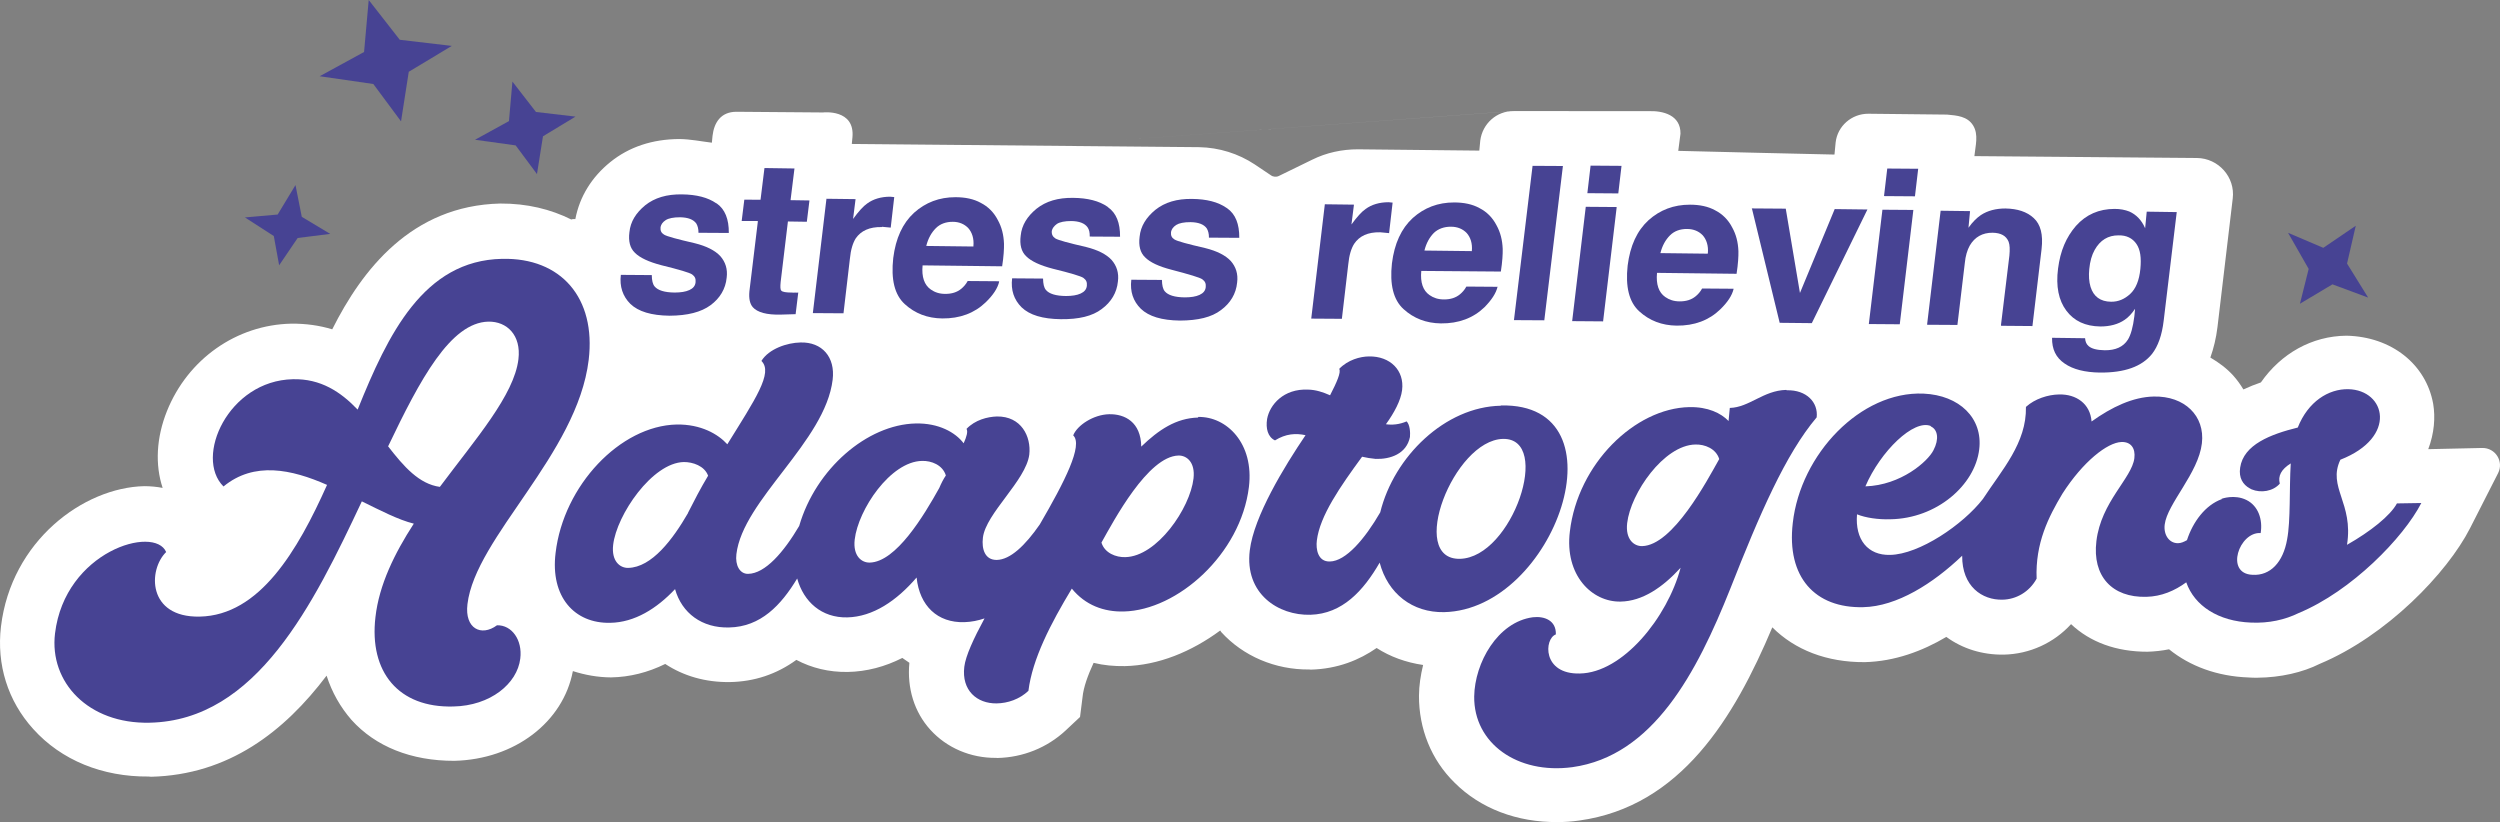
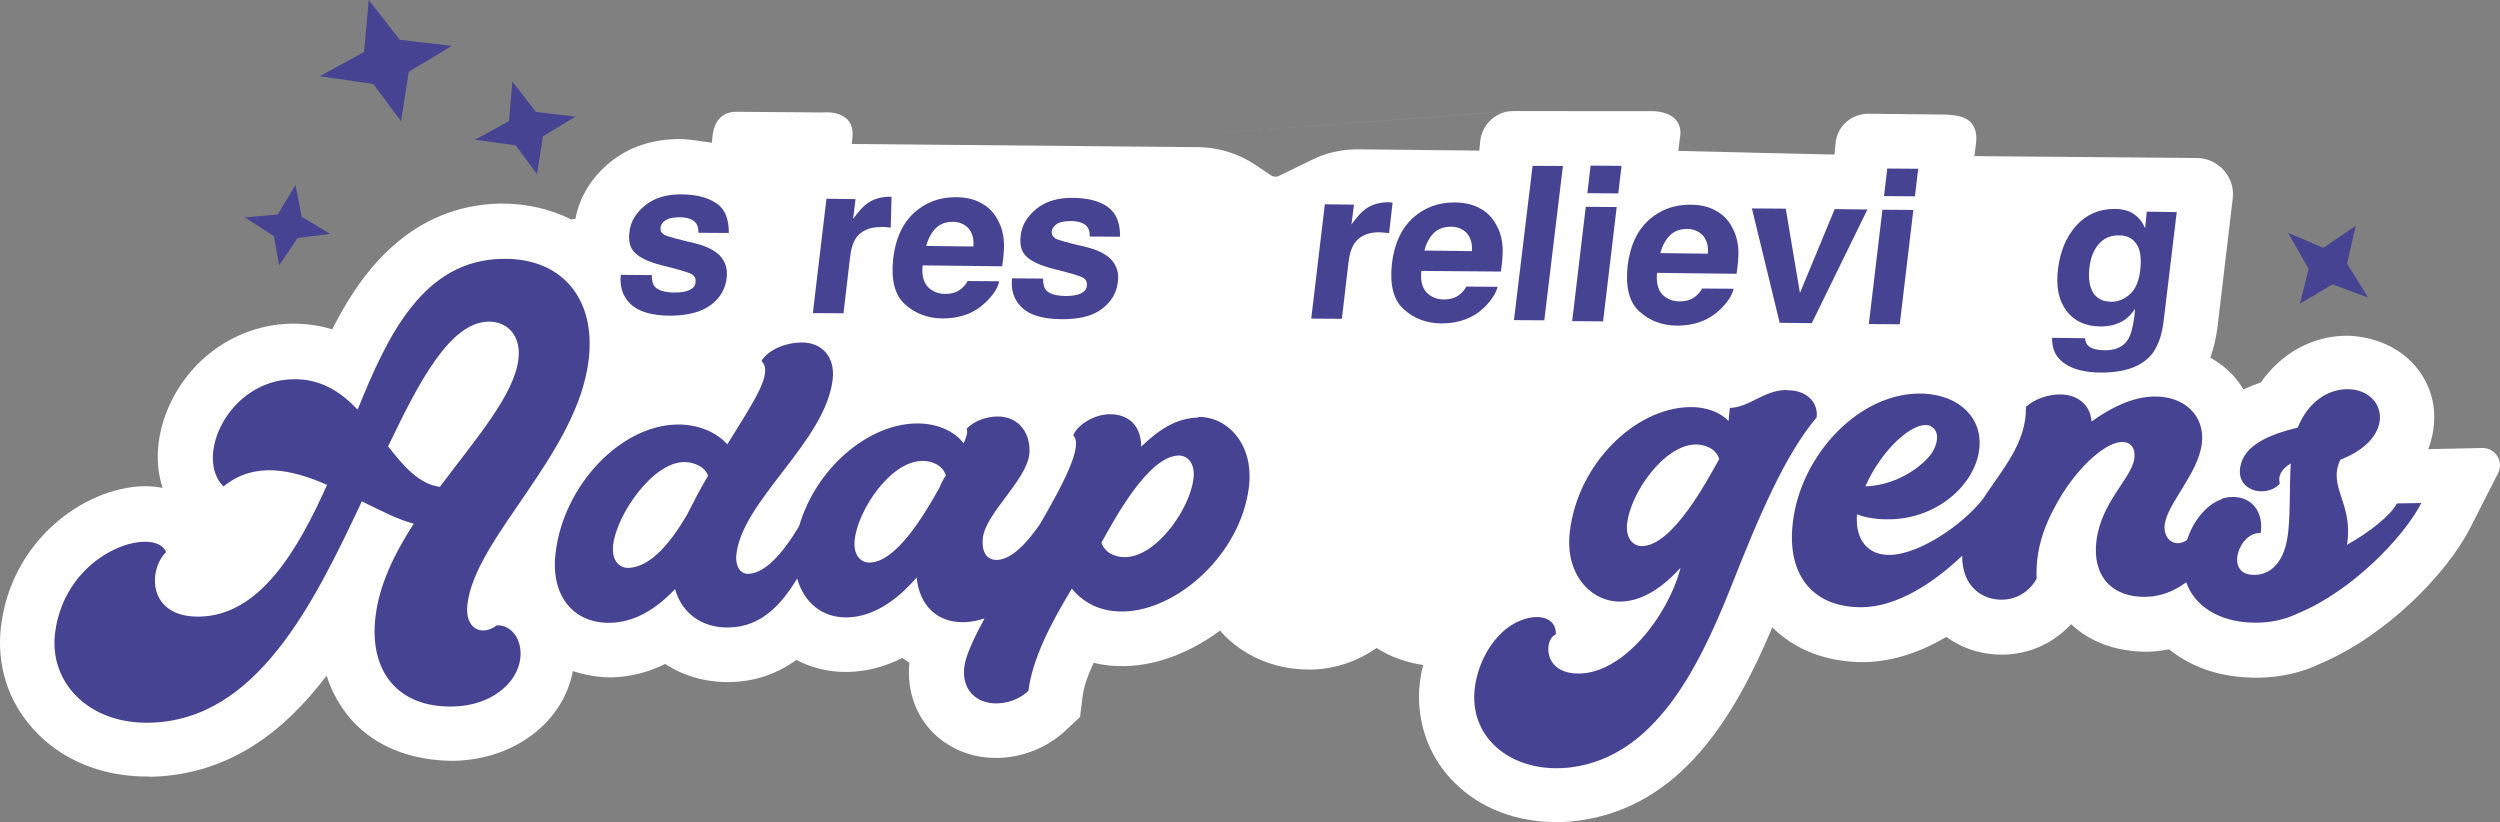
<svg xmlns="http://www.w3.org/2000/svg" width="222" height="73" viewBox="0 0 222 73" fill="none">
  <rect x="0" y="0" width="222" height="73" fill="#808080" stroke="none" />
  <g id="Vector">
    <path d="M95.125 12.765L134.42 9.86C132.9 9.849 131.644 10.98 131.448 12.478L131.363 13.374L120.592 13.259C119.177 13.258 117.788 13.553 116.528 14.178L113.561 15.626C113.337 15.738 113.046 15.71 112.847 15.559L111.417 14.599C109.961 13.636 108.25 13.102 106.492 13.069L75.64 12.783L75.696 12.203C75.939 9.646 73.078 9.987 73.078 9.987L65.397 9.925C64.009 9.927 63.411 10.881 63.272 12.065C63.254 12.249 63.234 12.46 63.214 12.671C62.238 12.552 61.322 12.359 60.336 12.346C57.933 12.358 55.867 13.04 54.189 14.397C52.541 15.731 51.468 17.465 51.092 19.451C51.092 19.451 50.746 19.445 50.741 19.497C48.907 18.579 46.795 18.06 44.418 18.074C36.527 18.259 32.139 23.988 29.503 29.244C28.361 28.897 27.15 28.729 25.868 28.741C21.001 28.839 16.681 31.888 14.827 36.5C13.882 38.858 13.759 41.267 14.443 43.326C13.919 43.224 13.364 43.171 12.803 43.171C7.4 43.298 0.997 48.039 0.086 55.639C-0.314 59.006 0.685 62.239 2.956 64.742C5.442 67.504 9.089 68.993 13.203 68.956L13.415 68.976C20.317 68.805 25.246 64.962 29.002 59.998C29.475 61.479 30.229 62.8 31.216 63.931C33.34 66.286 36.501 67.57 40.345 67.561C45.721 67.431 50.014 64.114 50.871 59.593C51.933 59.933 53.061 60.146 54.261 60.153C55.919 60.124 57.532 59.718 59.072 58.959C60.679 60.016 62.625 60.599 64.817 60.567C66.982 60.532 68.967 59.869 70.716 58.598C72.062 59.311 73.6 59.696 75.284 59.669C76.942 59.639 78.584 59.21 80.127 58.425L80.753 58.856C80.537 61.123 81.19 63.233 82.615 64.804C84.064 66.404 86.191 67.324 88.462 67.299L88.568 67.309C90.841 67.258 92.978 66.397 94.618 64.876L95.907 63.668L96.126 61.933C96.214 61.011 96.608 59.957 97.112 58.861C97.999 59.078 98.925 59.166 99.887 59.151C102.856 59.086 105.8 57.875 108.355 55.989C108.403 56.046 108.424 56.102 108.448 56.13C110.381 58.255 113.226 59.482 116.272 59.451L116.404 59.463C118.812 59.398 120.73 58.596 122.245 57.542C123.452 58.321 124.845 58.825 126.372 59.05C126.151 59.96 126.011 60.877 126.005 61.781C125.993 64.706 127.091 67.47 129.166 69.501C131.456 71.793 134.701 73.031 138.307 72.999C138.92 73.004 139.565 72.959 140.241 72.863C149.248 71.614 154.001 63.739 157.382 55.707C159.38 57.704 162.209 58.823 165.601 58.798C168.25 58.73 170.712 57.819 172.833 56.557C174.256 57.596 176.017 58.161 177.941 58.131C180.241 58.082 182.391 57.089 183.91 55.424C185.6 57.02 187.92 57.878 190.696 57.874C191.338 57.855 191.986 57.784 192.612 57.657C194.47 59.162 196.893 60.057 199.659 60.159C199.924 60.184 200.191 60.182 200.458 60.181C202.514 60.163 204.479 59.711 205.993 58.949C211.913 56.477 217.302 50.896 219.336 46.913L221.831 42.015C222.357 40.974 221.592 39.758 220.416 39.78L215.628 39.886C216.163 38.473 216.27 37.074 216.066 35.858C215.437 32.367 212.39 29.898 208.368 29.81C205.296 29.838 202.56 31.388 200.767 33.958C200.271 34.124 199.743 34.34 199.213 34.582C198.96 34.159 198.654 33.731 198.316 33.354C197.737 32.714 197.039 32.195 196.28 31.751C196.572 30.928 196.79 30.044 196.912 29.045L198.266 17.629C198.5 15.736 197.005 14.052 195.086 14.03L175.326 13.863C175.411 12.967 175.721 11.959 175.212 11.139C174.702 10.319 173.774 10.258 172.901 10.176L165.916 10.1C164.422 10.092 163.17 11.197 163.005 12.644L162.902 13.725C162.902 13.725 149.214 13.414 149.029 13.396C149.029 13.396 149.217 11.978 149.227 11.872C149.251 10.225 147.689 9.812 146.349 9.871L134.446 9.862L95.125 12.765Z" fill="white" />
    <path d="M44.133 55.525C42.727 56.562 41.25 55.81 41.509 53.654C42.209 47.709 51.264 40.347 52.276 31.957C52.933 26.461 49.833 22.869 44.591 22.985C37.612 23.122 34.451 29.686 31.759 36.373C30.255 34.795 28.473 33.615 26.011 33.675C20.262 33.796 17.237 40.612 19.847 43.199C22.569 40.956 25.89 41.67 29.041 43.058C26.429 48.902 23.053 54.647 17.732 54.755C13.079 54.847 13.137 50.597 14.755 49.021C13.73 46.61 5.768 48.942 4.885 56.253C4.368 60.566 7.829 64.298 13.285 64.176C22.777 63.984 27.846 53.638 32.131 44.521C33.814 45.345 35.364 46.157 36.746 46.5C35.025 49.157 33.667 51.928 33.34 54.796C32.768 59.689 35.401 62.864 40.244 62.737C43.559 62.678 45.936 60.696 46.2 58.486C46.411 56.831 45.444 55.489 44.133 55.525ZM39.059 43.235C37.215 42.98 35.867 41.443 34.464 39.635C37.298 33.706 39.995 28.641 43.366 28.561C45.023 28.532 46.293 29.769 46.037 31.899C45.654 35.081 42.27 38.937 39.059 43.235Z" fill="#474393" />
    <path d="M106.393 37.078C104.44 37.132 102.901 38.157 101.343 39.659C101.311 37.475 99.885 36.755 98.495 36.783C97.104 36.811 95.653 37.764 95.3 38.661C96.206 39.519 94.533 42.791 92.331 46.573C91.032 48.445 89.711 49.703 88.508 49.722C87.467 49.73 87.158 48.77 87.282 47.744C87.541 45.588 91.101 42.679 91.401 40.367C91.581 38.762 90.686 36.948 88.521 36.983C87.691 37.011 86.598 37.279 85.827 38.084C85.966 38.31 85.841 38.777 85.572 39.364C84.837 38.39 83.342 37.557 81.309 37.604C77.003 37.702 72.439 41.632 70.968 46.706C69.6 49.024 67.949 50.942 66.426 50.958C65.704 50.969 65.27 50.21 65.392 49.211C65.957 44.397 73.283 39.212 73.94 33.715C74.184 31.716 73.006 30.355 71.079 30.412C69.903 30.433 68.277 30.971 67.613 32.052C68.689 33.085 67.046 35.483 64.586 39.453C63.765 38.55 62.248 37.662 60.083 37.697C55.082 37.809 50.04 43.103 49.336 49.101C48.858 52.993 51.006 55.377 54.189 55.306C56.354 55.271 58.312 54.047 59.945 52.313C60.543 54.444 62.337 55.784 64.745 55.719C67.552 55.666 69.364 53.736 70.79 51.37C71.367 53.447 72.965 54.874 75.239 54.824C77.512 54.773 79.623 53.35 81.394 51.283C81.661 53.809 83.252 55.316 85.633 55.248C86.276 55.23 86.875 55.1 87.427 54.913C86.455 56.709 85.749 58.239 85.63 59.211C85.376 61.315 86.759 62.483 88.496 62.462C89.485 62.449 90.532 62.096 91.324 61.346C91.675 58.507 93.309 55.363 95.178 52.268C96.373 53.738 98.023 54.346 99.789 54.3C104.549 54.192 110.174 49.219 110.903 43.25C111.38 39.358 108.912 36.97 106.398 37.025L106.393 37.078ZM61.096 45.559C59.754 47.879 57.887 50.389 55.775 50.429C55.053 50.44 54.283 49.835 54.448 48.388C54.754 45.73 57.919 41.083 60.727 41.029C61.501 41.023 62.563 41.362 62.879 42.244C62.213 43.351 61.624 44.492 61.098 45.533L61.096 45.559ZM83.406 43.334C82.054 45.76 79.576 49.914 77.224 49.958C76.502 49.969 75.732 49.364 75.897 47.917C76.203 45.26 79.066 40.982 81.873 40.929C82.703 40.901 83.707 41.288 83.992 42.22C83.774 42.545 83.578 42.925 83.406 43.334ZM99.928 49.473C99.098 49.501 98.094 49.113 97.809 48.182C98.902 46.237 101.929 40.512 104.657 40.451C105.379 40.44 106.149 41.044 105.984 42.492C105.678 45.149 102.736 49.419 99.928 49.473Z" fill="#474393" />
-     <path d="M133.262 36.029C128.342 36.122 123.785 40.532 122.565 45.497C121.192 47.867 119.51 49.836 118.093 49.861C117.022 49.893 116.837 48.758 116.936 47.996C117.197 45.813 119.021 43.193 120.954 40.557C121.319 40.645 121.74 40.711 122.163 40.751C123.44 40.792 124.9 40.318 125.204 38.804C125.242 38.409 125.201 37.714 124.909 37.42C124.242 37.703 123.623 37.751 123.07 37.672C123.808 36.651 124.392 35.562 124.506 34.642C124.725 32.907 123.46 31.617 121.562 31.651C120.788 31.657 119.692 31.952 118.921 32.757C119.108 33.041 118.7 33.96 118.111 35.101C117.496 34.83 116.85 34.609 116.157 34.597C113.978 34.497 112.746 35.95 112.519 37.205C112.386 38.044 112.58 38.807 113.219 39.107C114.184 38.506 115.069 38.457 115.932 38.645C114.037 41.445 111.349 45.845 110.981 48.869C110.506 52.734 113.525 54.669 116.361 54.592C119.197 54.514 121.075 52.458 122.514 49.961C123.239 52.715 125.426 54.412 128.233 54.358C138.075 54.146 144.47 35.76 133.291 36.005L133.262 36.029ZM129.645 49.624C124.966 49.714 129.073 39.091 133.462 38.974C137.873 38.886 134.3 49.506 129.645 49.624Z" fill="#474393" />
    <path d="M158.616 34.624C156.583 34.672 155.346 36.177 153.606 36.225L153.496 37.385C152.815 36.682 151.668 36.121 150.01 36.151C145.17 36.252 140.109 41.199 139.404 47.196C138.926 51.088 141.368 53.473 143.908 53.421C145.833 53.39 147.63 52.177 149.239 50.414C148.071 54.826 144.107 59.744 140.284 59.807C136.94 59.89 137.109 56.714 138.16 56.335C138.198 55.089 137.141 54.696 136.116 54.812C132.98 55.233 130.952 58.871 130.909 61.846C130.861 65.991 134.732 68.778 139.625 68.124C146.793 67.126 150.671 59.753 153.653 52.268C156.258 45.653 158.552 40.337 161.32 37.061C161.472 35.746 160.432 34.61 158.666 34.656L158.616 34.624ZM145.819 48.495C145.097 48.506 144.327 47.902 144.492 46.454C144.798 43.797 147.741 39.527 150.548 39.473C151.378 39.446 152.382 39.833 152.667 40.764C151.574 42.709 148.547 48.434 145.819 48.495Z" fill="#474393" />
    <path d="M171.439 37.859C172.08 38.133 172.211 38.996 171.69 39.984C171.195 40.975 168.805 43.089 165.647 43.189C166.984 40.071 169.955 37.187 171.468 37.835L171.439 37.859ZM197.298 44.322C195.833 44.849 194.73 46.34 194.202 47.966C193.92 48.125 193.669 48.235 193.402 48.236C192.628 48.242 192.111 47.502 192.225 46.582C192.457 44.715 195.222 42.024 195.528 39.367C195.815 36.92 193.981 35.151 191.253 35.212C189.408 35.25 187.536 36.137 185.731 37.429C185.615 35.849 184.363 34.986 182.837 35.028C181.875 35.043 180.693 35.41 179.903 36.133C179.972 39.331 177.769 41.73 176.082 44.31C174.317 46.59 170.436 49.228 167.842 49.275C165.863 49.327 164.716 47.916 164.903 45.672C165.674 45.985 166.806 46.145 167.85 46.111C171.993 46.051 175.372 43.072 175.753 39.916C176.099 37.13 173.997 35.096 170.808 34.953C165.226 34.718 159.887 40.33 159.199 46.436C158.634 51.25 161.172 54.017 165.452 53.917C168.447 53.854 171.657 51.817 174.241 49.349C174.22 52.086 176.027 53.295 177.819 53.252C179.022 53.232 180.205 52.573 180.852 51.384C180.725 48.233 181.909 45.898 183.146 43.834C184.964 41.001 187.129 39.291 188.387 39.25C189.217 39.222 189.643 39.794 189.531 40.688C189.307 42.476 186.573 44.558 186.16 48.056C185.784 51.159 187.55 53.082 190.6 52.998C191.938 52.965 193.106 52.464 194.139 51.71C194.874 53.801 196.985 55.171 199.883 55.286C201.478 55.357 202.896 55.039 204.127 54.437C208.823 52.488 213.439 47.738 215.013 44.668L212.848 44.703C212.264 45.791 210.502 47.194 208.414 48.38C209.009 44.659 206.659 43.266 207.826 40.823C212.927 38.832 211.858 34.635 208.53 34.559C206.771 34.526 204.956 35.657 204.042 37.965C201.636 38.562 199.227 39.478 198.926 41.524C198.785 42.441 199.182 43.038 199.765 43.359L199.943 43.455C200.764 43.799 201.847 43.635 202.446 42.947C202.271 42.266 202.567 41.682 203.418 41.151C203.279 43.452 203.417 46.204 203.095 47.903C202.743 49.918 201.612 51.141 200.02 51.043C197.548 50.942 198.838 47.208 200.747 47.335C200.94 46.156 200.55 44.922 199.479 44.396C198.409 43.869 197.274 44.293 197.274 44.293L197.298 44.322Z" fill="#474393" />
    <path d="M63.635 18.057C64.386 18.581 64.729 19.464 64.719 20.687L62.025 20.671C62.031 20.326 61.951 20.052 61.836 19.855C61.578 19.485 61.088 19.306 60.395 19.294C59.808 19.291 59.372 19.383 59.117 19.545C58.832 19.731 58.706 19.932 58.657 20.166C58.627 20.483 58.715 20.677 58.967 20.834C59.219 20.991 60.13 21.237 61.697 21.598C62.74 21.856 63.503 22.247 63.963 22.743C64.42 23.265 64.627 23.896 64.528 24.658C64.432 25.66 63.926 26.49 63.094 27.103C62.262 27.716 61.058 28.027 59.456 28.035C57.83 28.014 56.688 27.667 55.979 26.988C55.296 26.312 55.006 25.433 55.131 24.408L57.878 24.428C57.885 24.908 57.961 25.234 58.129 25.436C58.416 25.782 59.012 25.972 59.918 25.978C60.452 25.975 60.886 25.91 61.221 25.755C61.556 25.601 61.737 25.378 61.767 25.062C61.797 24.746 61.709 24.551 61.459 24.368C61.234 24.214 60.326 23.942 58.735 23.552C57.615 23.26 56.823 22.892 56.385 22.452C55.944 22.038 55.79 21.411 55.892 20.623C55.982 19.674 56.483 18.897 57.294 18.229C58.131 17.563 59.203 17.239 60.562 17.261C61.842 17.276 62.858 17.532 63.609 18.055L63.635 18.057Z" fill="#474393" />
-     <path d="M70.892 25.926L70.651 27.898L69.366 27.936C68.082 27.974 67.25 27.735 66.841 27.271C66.578 26.954 66.488 26.493 66.548 25.86L67.302 19.628L65.861 19.625L66.095 17.732L67.536 17.735L67.884 14.922L70.549 14.961L70.201 17.774L71.88 17.8L71.646 19.693L69.967 19.667L69.323 25.032C69.283 25.454 69.284 25.72 69.382 25.809C69.478 25.925 69.793 25.981 70.353 25.981C70.433 25.988 70.512 25.996 70.62 25.98C70.7 25.987 70.805 25.997 70.887 25.978L70.892 25.926Z" fill="#474393" />
-     <path d="M78.3 20.163C77.208 20.14 76.454 20.494 75.989 21.168C75.737 21.57 75.547 22.163 75.47 22.981L74.902 27.821L72.181 27.803L73.389 17.65L75.974 17.682L75.753 19.443C76.244 18.772 76.662 18.306 77.005 18.072C77.55 17.672 78.236 17.471 79.037 17.467C79.09 17.472 79.143 17.477 79.17 17.479C79.196 17.482 79.275 17.489 79.408 17.502L79.096 20.212C78.938 20.197 78.779 20.182 78.647 20.169C78.514 20.157 78.409 20.147 78.329 20.139L78.3 20.163Z" fill="#474393" />
+     <path d="M78.3 20.163C77.208 20.14 76.454 20.494 75.989 21.168C75.737 21.57 75.547 22.163 75.47 22.981L74.902 27.821L72.181 27.803L73.389 17.65L75.974 17.682L75.753 19.443C76.244 18.772 76.662 18.306 77.005 18.072C77.55 17.672 78.236 17.471 79.037 17.467C79.09 17.472 79.143 17.477 79.17 17.479L79.096 20.212C78.938 20.197 78.779 20.182 78.647 20.169C78.514 20.157 78.409 20.147 78.329 20.139L78.3 20.163Z" fill="#474393" />
    <path d="M88.728 25.006C88.591 25.605 88.186 26.205 87.539 26.836C86.54 27.805 85.239 28.294 83.666 28.278C82.359 28.261 81.252 27.837 80.344 27.006C79.436 26.175 79.111 24.815 79.319 22.919C79.54 21.158 80.147 19.832 81.17 18.892C82.191 17.978 83.41 17.508 84.851 17.511C85.705 17.512 86.465 17.664 87.098 18.017C87.734 18.343 88.247 18.843 88.608 19.542C88.949 20.16 89.124 20.841 89.155 21.642C89.165 22.095 89.126 22.783 88.99 23.648L81.926 23.565C81.828 24.593 82.08 25.308 82.656 25.709C83.006 25.955 83.419 26.1 83.953 26.097C84.514 26.097 84.981 25.955 85.358 25.645C85.56 25.478 85.768 25.258 85.93 24.954L88.677 24.975L88.728 25.006ZM86.438 21.864C86.504 21.179 86.316 20.629 85.978 20.251C85.638 19.9 85.177 19.697 84.616 19.697C84.003 19.692 83.478 19.882 83.094 20.271C82.71 20.66 82.421 21.165 82.251 21.84L86.436 21.89L86.438 21.864Z" fill="#474393" />
    <path d="M98.379 18.392C99.129 18.915 99.472 19.799 99.462 21.022L96.768 21.006C96.775 20.661 96.72 20.39 96.579 20.19C96.321 19.82 95.831 19.641 95.138 19.628C94.551 19.626 94.115 19.718 93.86 19.88C93.602 20.068 93.449 20.267 93.4 20.501C93.37 20.818 93.485 21.015 93.71 21.169C93.962 21.326 94.873 21.572 96.44 21.933C97.483 22.191 98.246 22.582 98.706 23.078C99.163 23.6 99.37 24.231 99.271 24.993C99.175 25.995 98.669 26.825 97.837 27.438C97.002 28.077 95.801 28.362 94.201 28.344C92.575 28.323 91.434 27.976 90.725 27.297C90.042 26.62 89.749 25.768 89.876 24.716L92.623 24.737C92.631 25.216 92.707 25.543 92.874 25.744C93.161 26.091 93.757 26.28 94.664 26.286C95.198 26.284 95.631 26.218 95.966 26.064C96.301 25.909 96.483 25.687 96.513 25.371C96.543 25.054 96.455 24.86 96.205 24.677C95.98 24.522 95.072 24.25 93.481 23.86C92.361 23.568 91.569 23.201 91.13 22.76C90.689 22.346 90.535 21.72 90.637 20.931C90.728 19.982 91.229 19.205 92.04 18.537C92.877 17.872 93.949 17.547 95.308 17.57C96.587 17.584 97.604 17.84 98.355 18.363L98.379 18.392Z" fill="#474393" />
-     <path d="M108.965 18.489C109.715 19.013 110.058 19.896 110.048 21.119L107.354 21.103C107.361 20.758 107.28 20.485 107.165 20.288C106.907 19.917 106.417 19.738 105.724 19.726C105.137 19.723 104.702 19.815 104.446 19.977C104.161 20.163 104.035 20.364 103.986 20.599C103.956 20.915 104.044 21.109 104.296 21.266C104.548 21.423 105.459 21.669 107.026 22.03C108.069 22.288 108.832 22.68 109.292 23.175C109.749 23.697 109.956 24.328 109.857 25.09C109.762 26.092 109.255 26.922 108.423 27.535C107.588 28.174 106.387 28.459 104.785 28.467C103.159 28.447 102.018 28.099 101.308 27.42C100.625 26.744 100.333 25.892 100.46 24.84L103.18 24.858C103.188 25.337 103.264 25.664 103.431 25.866C103.719 26.212 104.314 26.401 105.221 26.407C105.755 26.405 106.188 26.339 106.523 26.185C106.858 26.03 107.04 25.808 107.07 25.492C107.1 25.175 107.012 24.981 106.762 24.798C106.537 24.643 105.629 24.371 104.04 23.955C102.894 23.66 102.128 23.295 101.69 22.855C101.249 22.441 101.095 21.814 101.197 21.026C101.287 20.077 101.788 19.3 102.599 18.632C103.436 17.966 104.508 17.642 105.867 17.664C107.147 17.679 108.163 17.935 108.914 18.458L108.965 18.489Z" fill="#474393" />
    <path d="M122.559 20.627C121.467 20.603 120.713 20.957 120.245 21.658C119.994 22.06 119.804 22.654 119.726 23.471L119.158 28.311L116.438 28.293L117.645 18.14L120.231 18.172L120.009 19.933C120.5 19.262 120.918 18.796 121.261 18.562C121.806 18.162 122.493 17.961 123.294 17.957C123.346 17.962 123.399 17.967 123.426 17.969C123.452 17.972 123.532 17.979 123.664 17.992L123.352 20.702C123.194 20.687 123.035 20.672 122.903 20.659C122.77 20.647 122.665 20.637 122.585 20.629L122.559 20.627Z" fill="#474393" />
    <path d="M132.989 25.444C132.852 26.043 132.448 26.643 131.827 27.276C130.827 28.245 129.526 28.734 127.953 28.718C126.647 28.701 125.54 28.277 124.632 27.446C123.723 26.615 123.399 25.255 123.604 23.386C123.825 21.624 124.432 20.299 125.455 19.358C126.476 18.444 127.696 17.974 129.136 17.977C129.99 17.979 130.75 18.13 131.383 18.483C132.02 18.809 132.532 19.31 132.893 20.009C133.234 20.626 133.41 21.308 133.44 22.108C133.45 22.562 133.411 23.25 133.276 24.114L126.209 24.058C126.111 25.086 126.363 25.801 126.939 26.201C127.289 26.447 127.702 26.593 128.236 26.59C128.796 26.59 129.264 26.448 129.64 26.138C129.843 25.971 130.051 25.751 130.213 25.447L132.96 25.468L132.989 25.444ZM130.699 22.301C130.765 21.616 130.577 21.066 130.239 20.689C129.899 20.337 129.438 20.134 128.851 20.132C128.238 20.127 127.713 20.317 127.331 20.679C126.947 21.069 126.659 21.573 126.488 22.249L130.673 22.299L130.699 22.301Z" fill="#474393" />
    <path d="M136.092 14.726L138.786 14.741L137.134 28.443L134.439 28.427L136.092 14.726Z" fill="#474393" />
    <path d="M143.991 14.728L143.705 17.175L140.958 17.154L141.244 14.708L143.991 14.728ZM143.563 18.385L142.355 28.538L139.608 28.517L140.816 18.364L143.563 18.385Z" fill="#474393" />
    <path d="M153.947 25.645C153.81 26.243 153.406 26.844 152.758 27.474C151.759 28.443 150.458 28.932 148.885 28.916C147.579 28.899 146.471 28.475 145.563 27.644C144.655 26.814 144.331 25.453 144.535 23.584C144.757 21.823 145.363 20.497 146.387 19.556C147.408 18.642 148.627 18.173 150.068 18.176C150.922 18.177 151.681 18.328 152.315 18.681C152.951 19.007 153.464 19.508 153.824 20.207C154.166 20.825 154.341 21.506 154.372 22.307C154.382 22.76 154.343 23.448 154.207 24.313L147.143 24.23C147.045 25.258 147.297 25.973 147.873 26.373C148.223 26.619 148.636 26.765 149.17 26.762C149.73 26.762 150.198 26.62 150.574 26.31C150.777 26.143 150.985 25.923 151.147 25.619L153.894 25.64L153.947 25.645ZM151.657 22.502C151.723 21.817 151.535 21.267 151.197 20.889C150.857 20.538 150.396 20.335 149.809 20.332C149.196 20.328 148.671 20.517 148.287 20.907C147.903 21.296 147.614 21.8 147.443 22.476L151.628 22.526L151.657 22.502Z" fill="#474393" />
    <path d="M155.534 18.507L158.575 18.529L159.836 26.016L162.921 18.567L165.827 18.603L160.889 28.695L158.036 28.665L155.563 18.483L155.534 18.507Z" fill="#474393" />
    <path d="M170.335 14.986L170.048 17.433L167.301 17.413L167.588 14.966L170.335 14.986ZM169.906 18.643L168.699 28.796L165.952 28.775L167.159 18.623L169.906 18.643Z" fill="#474393" />
-     <path d="M177.685 28.875L178.434 22.695C178.484 22.168 178.472 21.741 178.365 21.465C178.148 20.939 177.692 20.683 176.946 20.666C176.039 20.66 175.362 21.048 174.916 21.804C174.691 22.208 174.535 22.725 174.475 23.358L173.818 28.855L171.124 28.839L172.328 18.713L174.941 18.747L174.8 20.223C175.17 19.7 175.552 19.337 175.894 19.103C176.492 18.708 177.231 18.512 178.085 18.513C179.151 18.534 179.98 18.798 180.593 19.362C181.207 19.925 181.441 20.825 181.292 22.114L180.48 28.953L177.707 28.93" fill="#474393" />
    <path d="M185.462 30.728C185.733 30.966 186.202 31.09 186.894 31.103C187.854 31.114 188.55 30.807 188.96 30.154C189.211 29.753 189.411 29.053 189.531 28.081L189.594 27.421C189.313 27.847 188.987 28.189 188.673 28.398C188.101 28.796 187.362 28.992 186.508 28.991C185.176 28.972 184.179 28.505 183.493 27.589C182.806 26.673 182.551 25.425 182.755 23.849C182.958 22.272 183.473 21.07 184.343 20.062C185.239 19.057 186.382 18.553 187.77 18.551C188.277 18.546 188.722 18.641 189.082 18.782C189.697 19.053 190.183 19.551 190.488 20.271L190.629 18.795L193.294 18.834L192.137 28.46C191.985 29.776 191.625 30.752 191.107 31.421C190.198 32.559 188.652 33.104 186.465 33.084C185.159 33.066 184.09 32.806 183.339 32.282C182.562 31.757 182.206 31.005 182.223 29.996L185.155 30.034C185.177 30.355 185.29 30.578 185.438 30.699L185.462 30.728ZM185.642 25.478C185.908 26.328 186.505 26.783 187.465 26.794C188.105 26.802 188.661 26.562 189.159 26.104C189.656 25.645 189.967 24.903 190.065 23.875C190.158 22.9 190.067 22.173 189.715 21.661C189.364 21.149 188.828 20.886 188.133 20.9C187.2 20.891 186.491 21.329 186.009 22.188C185.752 22.643 185.591 23.213 185.526 23.898C185.47 24.478 185.499 25.013 185.642 25.478Z" fill="#474393" />
    <path d="M45.503 7.245L47.594 9.943L51.105 10.355L48.216 12.103L47.683 15.458L45.791 12.911L42.182 12.41L45.195 10.754L45.503 7.245Z" fill="#474393" />
    <path d="M26.239 16.434L26.798 19.253L29.323 20.769L26.432 21.134L24.787 23.558L24.314 20.96L21.749 19.308L24.656 19.051L26.239 16.434Z" fill="#474393" />
    <path d="M32.742 0L35.501 3.533L40.12 4.076L36.298 6.374L35.612 10.778L33.152 7.46L28.388 6.77L32.329 4.616L32.742 0Z" fill="#474393" />
    <path d="M209.192 20.046L208.418 23.404L210.292 26.427L207.121 25.25L204.235 26.971L205.01 23.88L203.18 20.674L206.309 22.008L209.192 20.046Z" fill="#474393" />
  </g>
</svg>